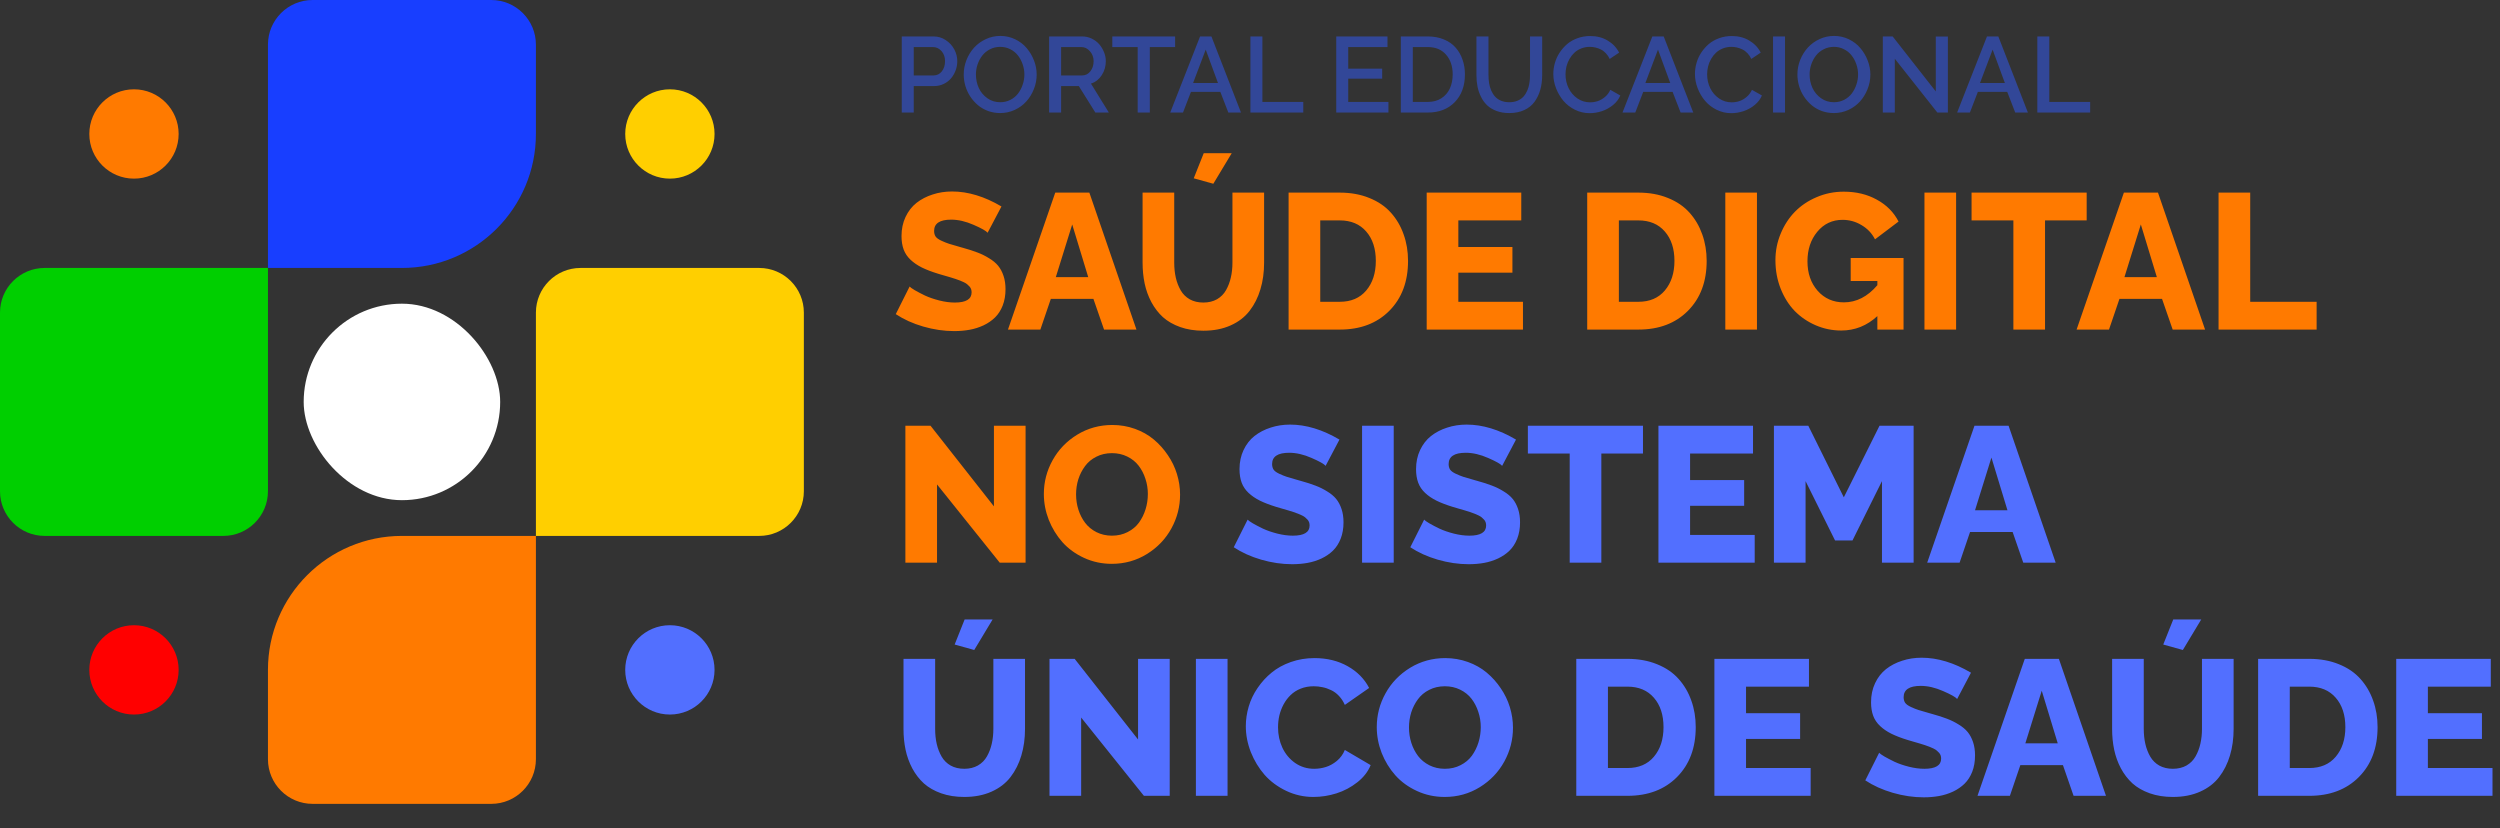
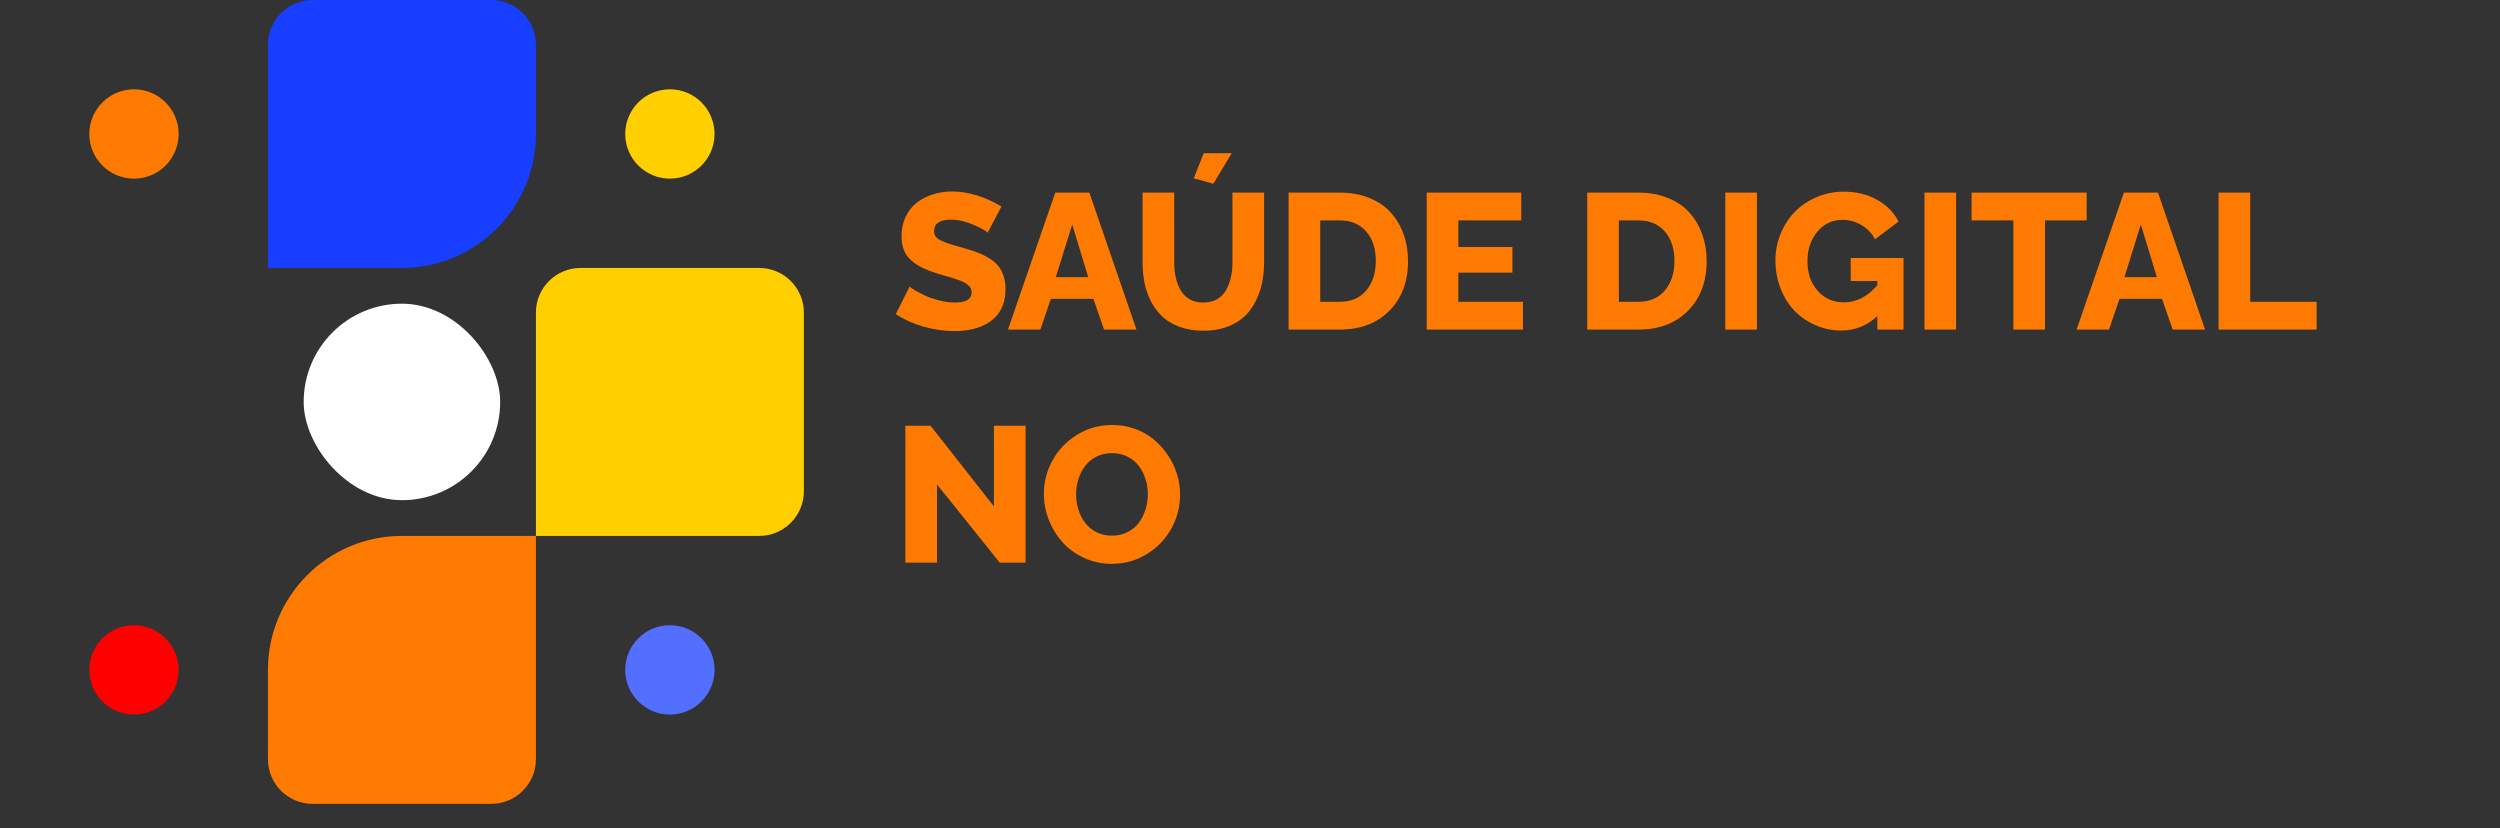
<svg xmlns="http://www.w3.org/2000/svg" width="311" height="103" viewBox="0 0 311 103" fill="none">
  <rect x="0" y="0" width="311" height="103" fill="#333333" stroke="none" />
  <path d="M122.859 28.953C122.68 28.727 122.098 28.398 121.113 27.969C120.137 27.539 119.207 27.324 118.324 27.324C116.91 27.324 116.203 27.793 116.203 28.73C116.203 28.996 116.262 29.223 116.379 29.41C116.504 29.598 116.742 29.773 117.094 29.938C117.445 30.102 117.766 30.23 118.055 30.324C118.344 30.418 118.824 30.559 119.496 30.746C119.629 30.785 119.727 30.812 119.789 30.828C120.5 31.023 121.105 31.219 121.605 31.414C122.105 31.602 122.586 31.84 123.047 32.129C123.516 32.41 123.891 32.723 124.172 33.066C124.453 33.41 124.676 33.828 124.84 34.32C125.004 34.805 125.086 35.359 125.086 35.984C125.086 36.734 124.969 37.41 124.734 38.012C124.5 38.605 124.184 39.098 123.785 39.488C123.387 39.879 122.91 40.207 122.355 40.473C121.801 40.73 121.223 40.914 120.621 41.023C120.02 41.133 119.379 41.188 118.699 41.188C117.434 41.188 116.152 41 114.855 40.625C113.566 40.25 112.426 39.734 111.434 39.078L113.156 35.645C113.242 35.746 113.457 35.898 113.801 36.102C114.152 36.305 114.578 36.527 115.078 36.77C115.586 37.004 116.176 37.207 116.848 37.379C117.527 37.551 118.172 37.637 118.781 37.637C120.172 37.637 120.867 37.215 120.867 36.371C120.867 36.23 120.848 36.102 120.809 35.984C120.77 35.859 120.703 35.746 120.609 35.645C120.516 35.543 120.422 35.453 120.328 35.375C120.234 35.289 120.098 35.203 119.918 35.117C119.738 35.031 119.578 34.961 119.438 34.906C119.297 34.844 119.102 34.773 118.852 34.695C118.602 34.617 118.391 34.551 118.219 34.496C118.047 34.441 117.805 34.371 117.492 34.285C117.18 34.199 116.926 34.125 116.73 34.062C115.918 33.812 115.234 33.551 114.68 33.277C114.133 33.004 113.664 32.684 113.273 32.316C112.883 31.949 112.598 31.527 112.418 31.051C112.238 30.566 112.148 30.004 112.148 29.363C112.148 28.488 112.316 27.695 112.652 26.984C112.988 26.273 113.441 25.691 114.012 25.238C114.59 24.785 115.258 24.438 116.016 24.195C116.773 23.945 117.582 23.82 118.441 23.82C120.426 23.82 122.473 24.441 124.582 25.684L122.859 28.953ZM131.273 23.961H135.516L141.375 41H137.344L136.02 37.18H130.723L129.422 41H125.391L131.273 23.961ZM135.375 34.473L133.383 27.922L131.344 34.473H135.375ZM150.938 22.859L148.5 22.18L149.742 19.062H153.223L150.938 22.859ZM149.695 41.141C148.633 41.141 147.672 40.988 146.812 40.684C145.961 40.379 145.246 39.969 144.668 39.453C144.098 38.93 143.617 38.305 143.227 37.578C142.844 36.852 142.566 36.082 142.395 35.27C142.223 34.449 142.137 33.582 142.137 32.668V23.961H146.074V32.668C146.074 33.348 146.141 33.977 146.273 34.555C146.406 35.125 146.609 35.648 146.883 36.125C147.156 36.594 147.531 36.965 148.008 37.238C148.492 37.504 149.055 37.637 149.695 37.637C150.344 37.637 150.91 37.5 151.395 37.227C151.879 36.945 152.254 36.566 152.52 36.09C152.793 35.605 152.992 35.082 153.117 34.52C153.25 33.949 153.316 33.332 153.316 32.668V23.961H157.254V32.668C157.254 33.871 157.102 34.977 156.797 35.984C156.5 36.992 156.051 37.887 155.449 38.668C154.855 39.441 154.066 40.047 153.082 40.484C152.105 40.922 150.977 41.141 149.695 41.141ZM160.301 41V23.961H166.664C168.031 23.961 169.258 24.184 170.344 24.629C171.438 25.066 172.332 25.676 173.027 26.457C173.723 27.23 174.25 28.129 174.609 29.152C174.977 30.168 175.16 31.27 175.16 32.457C175.16 35.035 174.383 37.105 172.828 38.668C171.281 40.223 169.227 41 166.664 41H160.301ZM166.664 27.418H164.238V37.543H166.664C168.07 37.543 169.168 37.074 169.957 36.137C170.754 35.191 171.152 33.965 171.152 32.457C171.152 30.934 170.754 29.715 169.957 28.801C169.16 27.879 168.062 27.418 166.664 27.418ZM189.457 37.543V41H177.48V23.961H189.246V27.418H181.418V30.723H188.145V33.922H181.418V37.543H189.457ZM197.449 41V23.961H203.812C205.18 23.961 206.406 24.184 207.492 24.629C208.586 25.066 209.48 25.676 210.176 26.457C210.871 27.23 211.398 28.129 211.758 29.152C212.125 30.168 212.309 31.27 212.309 32.457C212.309 35.035 211.531 37.105 209.977 38.668C208.43 40.223 206.375 41 203.812 41H197.449ZM203.812 27.418H201.387V37.543H203.812C205.219 37.543 206.316 37.074 207.105 36.137C207.902 35.191 208.301 33.965 208.301 32.457C208.301 30.934 207.902 29.715 207.105 28.801C206.309 27.879 205.211 27.418 203.812 27.418ZM214.629 41V23.961H218.566V41H214.629ZM230.227 32.094H236.801V41H233.543V39.324C232.246 40.52 230.75 41.117 229.055 41.117C227.945 41.117 226.891 40.902 225.891 40.473C224.891 40.043 224.02 39.453 223.277 38.703C222.543 37.945 221.957 37.02 221.52 35.926C221.082 34.824 220.863 33.637 220.863 32.363C220.863 31.207 221.082 30.105 221.52 29.059C221.957 28.004 222.547 27.098 223.289 26.34C224.039 25.574 224.941 24.969 225.996 24.523C227.051 24.07 228.172 23.844 229.359 23.844C230.914 23.844 232.289 24.176 233.484 24.84C234.688 25.496 235.586 26.402 236.18 27.559L233.25 29.773C232.867 29.023 232.309 28.434 231.574 28.004C230.848 27.566 230.062 27.348 229.219 27.348C227.938 27.348 226.887 27.844 226.066 28.836C225.254 29.82 224.848 31.043 224.848 32.504C224.848 33.988 225.27 35.211 226.113 36.172C226.965 37.133 228.055 37.613 229.383 37.613C230.938 37.613 232.324 36.902 233.543 35.48V34.953H230.227V32.094ZM239.402 41V23.961H243.34V41H239.402ZM259.582 27.418H254.402V41H250.465V27.418H245.262V23.961H259.582V27.418ZM264.211 23.961H268.453L274.312 41H270.281L268.957 37.18H263.66L262.359 41H258.328L264.211 23.961ZM268.312 34.473L266.32 27.922L264.281 34.473H268.312ZM275.988 41V23.961H279.926V37.543H288.188V41H275.988ZM116.566 60.262V70H112.629V52.961H115.758L123.645 62.992V52.961H127.582V70H124.371L116.566 60.262ZM129.855 61.457C129.855 59.957 130.219 58.555 130.945 57.25C131.672 55.938 132.691 54.879 134.004 54.074C135.324 53.27 136.781 52.867 138.375 52.867C139.359 52.867 140.297 53.027 141.188 53.348C142.078 53.668 142.859 54.109 143.531 54.672C144.203 55.234 144.785 55.883 145.277 56.617C145.777 57.344 146.156 58.129 146.414 58.973C146.672 59.816 146.801 60.668 146.801 61.527C146.801 63.02 146.441 64.422 145.723 65.734C145.004 67.047 143.988 68.109 142.676 68.922C141.363 69.734 139.906 70.141 138.305 70.141C137.078 70.141 135.93 69.894 134.859 69.402C133.789 68.91 132.891 68.258 132.164 67.445C131.445 66.633 130.879 65.707 130.465 64.668C130.059 63.621 129.855 62.551 129.855 61.457ZM138.328 66.637C139.047 66.637 139.695 66.488 140.273 66.191C140.859 65.894 141.332 65.5 141.691 65.008C142.051 64.508 142.324 63.953 142.512 63.344C142.699 62.734 142.793 62.105 142.793 61.457C142.793 60.793 142.691 60.16 142.488 59.559C142.293 58.949 142.012 58.406 141.645 57.93C141.277 57.453 140.805 57.074 140.227 56.793C139.656 56.512 139.023 56.371 138.328 56.371C137.609 56.371 136.961 56.52 136.383 56.816C135.805 57.105 135.336 57.496 134.977 57.988C134.617 58.473 134.34 59.016 134.145 59.617C133.957 60.219 133.863 60.848 133.863 61.504C133.863 62.168 133.961 62.805 134.156 63.414C134.352 64.023 134.633 64.57 135 65.055C135.367 65.531 135.836 65.914 136.406 66.203C136.984 66.492 137.625 66.637 138.328 66.637Z" fill="#FF7A00" />
-   <path d="M164.906 57.953C164.727 57.727 164.145 57.398 163.16 56.969C162.184 56.539 161.254 56.324 160.371 56.324C158.957 56.324 158.25 56.793 158.25 57.73C158.25 57.996 158.309 58.223 158.426 58.41C158.551 58.598 158.789 58.773 159.141 58.938C159.492 59.102 159.812 59.23 160.102 59.324C160.391 59.418 160.871 59.559 161.543 59.746C161.676 59.785 161.773 59.812 161.836 59.828C162.547 60.023 163.152 60.219 163.652 60.414C164.152 60.602 164.633 60.84 165.094 61.129C165.562 61.41 165.938 61.723 166.219 62.066C166.5 62.41 166.723 62.828 166.887 63.32C167.051 63.805 167.133 64.359 167.133 64.984C167.133 65.734 167.016 66.41 166.781 67.012C166.547 67.606 166.23 68.098 165.832 68.488C165.434 68.879 164.957 69.207 164.402 69.473C163.848 69.731 163.27 69.914 162.668 70.023C162.066 70.133 161.426 70.188 160.746 70.188C159.48 70.188 158.199 70 156.902 69.625C155.613 69.25 154.473 68.734 153.48 68.078L155.203 64.644C155.289 64.746 155.504 64.898 155.848 65.102C156.199 65.305 156.625 65.527 157.125 65.769C157.633 66.004 158.223 66.207 158.895 66.379C159.574 66.551 160.219 66.637 160.828 66.637C162.219 66.637 162.914 66.215 162.914 65.371C162.914 65.231 162.895 65.102 162.855 64.984C162.816 64.859 162.75 64.746 162.656 64.644C162.562 64.543 162.469 64.453 162.375 64.375C162.281 64.289 162.145 64.203 161.965 64.117C161.785 64.031 161.625 63.961 161.484 63.906C161.344 63.844 161.148 63.773 160.898 63.695C160.648 63.617 160.438 63.551 160.266 63.496C160.094 63.441 159.852 63.371 159.539 63.285C159.227 63.199 158.973 63.125 158.777 63.062C157.965 62.812 157.281 62.551 156.727 62.277C156.18 62.004 155.711 61.684 155.32 61.316C154.93 60.949 154.645 60.527 154.465 60.051C154.285 59.566 154.195 59.004 154.195 58.363C154.195 57.488 154.363 56.695 154.699 55.984C155.035 55.273 155.488 54.691 156.059 54.238C156.637 53.785 157.305 53.438 158.062 53.195C158.82 52.945 159.629 52.82 160.488 52.82C162.473 52.82 164.52 53.441 166.629 54.684L164.906 57.953ZM169.441 70V52.961H173.379V70H169.441ZM186.867 57.953C186.688 57.727 186.105 57.398 185.121 56.969C184.145 56.539 183.215 56.324 182.332 56.324C180.918 56.324 180.211 56.793 180.211 57.73C180.211 57.996 180.27 58.223 180.387 58.41C180.512 58.598 180.75 58.773 181.102 58.938C181.453 59.102 181.773 59.23 182.062 59.324C182.352 59.418 182.832 59.559 183.504 59.746C183.637 59.785 183.734 59.812 183.797 59.828C184.508 60.023 185.113 60.219 185.613 60.414C186.113 60.602 186.594 60.84 187.055 61.129C187.523 61.41 187.898 61.723 188.18 62.066C188.461 62.41 188.684 62.828 188.848 63.32C189.012 63.805 189.094 64.359 189.094 64.984C189.094 65.734 188.977 66.41 188.742 67.012C188.508 67.606 188.191 68.098 187.793 68.488C187.395 68.879 186.918 69.207 186.363 69.473C185.809 69.731 185.23 69.914 184.629 70.023C184.027 70.133 183.387 70.188 182.707 70.188C181.441 70.188 180.16 70 178.863 69.625C177.574 69.25 176.434 68.734 175.441 68.078L177.164 64.644C177.25 64.746 177.465 64.898 177.809 65.102C178.16 65.305 178.586 65.527 179.086 65.769C179.594 66.004 180.184 66.207 180.855 66.379C181.535 66.551 182.18 66.637 182.789 66.637C184.18 66.637 184.875 66.215 184.875 65.371C184.875 65.231 184.855 65.102 184.816 64.984C184.777 64.859 184.711 64.746 184.617 64.644C184.523 64.543 184.43 64.453 184.336 64.375C184.242 64.289 184.105 64.203 183.926 64.117C183.746 64.031 183.586 63.961 183.445 63.906C183.305 63.844 183.109 63.773 182.859 63.695C182.609 63.617 182.398 63.551 182.227 63.496C182.055 63.441 181.812 63.371 181.5 63.285C181.188 63.199 180.934 63.125 180.738 63.062C179.926 62.812 179.242 62.551 178.688 62.277C178.141 62.004 177.672 61.684 177.281 61.316C176.891 60.949 176.605 60.527 176.426 60.051C176.246 59.566 176.156 59.004 176.156 58.363C176.156 57.488 176.324 56.695 176.66 55.984C176.996 55.273 177.449 54.691 178.02 54.238C178.598 53.785 179.266 53.438 180.023 53.195C180.781 52.945 181.59 52.82 182.449 52.82C184.434 52.82 186.48 53.441 188.59 54.684L186.867 57.953ZM204.387 56.418H199.207V70H195.27V56.418H190.066V52.961H204.387V56.418ZM218.285 66.543V70H206.309V52.961H218.074V56.418H210.246V59.723H216.973V62.922H210.246V66.543H218.285ZM234.117 70V59.852L230.449 67.234H228.281L224.613 59.852V70H220.676V52.961H224.953L229.371 61.867L233.812 52.961H238.055V70H234.117ZM245.625 52.961H249.867L255.727 70H251.695L250.371 66.18H245.074L243.773 70H239.742L245.625 52.961ZM249.727 63.473L247.734 56.922L245.695 63.473H249.727ZM121.195 80.859L118.758 80.18L120 77.062H123.48L121.195 80.859ZM119.953 99.141C118.891 99.141 117.93 98.988 117.07 98.684C116.219 98.379 115.504 97.969 114.926 97.453C114.355 96.93 113.875 96.305 113.484 95.578C113.102 94.852 112.824 94.082 112.652 93.269C112.48 92.449 112.395 91.582 112.395 90.668V81.961H116.332V90.668C116.332 91.348 116.398 91.977 116.531 92.555C116.664 93.125 116.867 93.648 117.141 94.125C117.414 94.594 117.789 94.965 118.266 95.238C118.75 95.504 119.312 95.637 119.953 95.637C120.602 95.637 121.168 95.5 121.652 95.227C122.137 94.945 122.512 94.566 122.777 94.09C123.051 93.606 123.25 93.082 123.375 92.519C123.508 91.949 123.574 91.332 123.574 90.668V81.961H127.512V90.668C127.512 91.871 127.359 92.977 127.055 93.984C126.758 94.992 126.309 95.887 125.707 96.668C125.113 97.441 124.324 98.047 123.34 98.484C122.363 98.922 121.234 99.141 119.953 99.141ZM134.496 89.262V99H130.559V81.961H133.688L141.574 91.992V81.961H145.512V99H142.301L134.496 89.262ZM148.77 99V81.961H152.707V99H148.77ZM163.523 81.867C165.078 81.867 166.453 82.203 167.648 82.875C168.844 83.547 169.734 84.449 170.32 85.582L167.297 87.691C167.109 87.262 166.867 86.891 166.57 86.578C166.273 86.258 165.945 86.016 165.586 85.852C165.234 85.68 164.879 85.559 164.52 85.488C164.168 85.41 163.805 85.371 163.43 85.371C162.844 85.371 162.305 85.469 161.812 85.664C161.32 85.859 160.902 86.125 160.559 86.461C160.215 86.789 159.922 87.176 159.68 87.621C159.445 88.059 159.27 88.519 159.152 89.004C159.043 89.481 158.988 89.973 158.988 90.481C158.988 91.387 159.168 92.231 159.527 93.012C159.895 93.793 160.422 94.426 161.109 94.91C161.805 95.394 162.594 95.637 163.477 95.637C163.984 95.637 164.473 95.562 164.941 95.414C165.418 95.266 165.875 95.012 166.312 94.652C166.75 94.285 167.078 93.832 167.297 93.293L170.508 95.18C170.188 95.984 169.637 96.695 168.855 97.312C168.074 97.93 167.207 98.391 166.254 98.695C165.309 98.992 164.352 99.141 163.383 99.141C162.188 99.141 161.059 98.887 159.996 98.379C158.934 97.871 158.039 97.207 157.312 96.387C156.594 95.559 156.023 94.617 155.602 93.562C155.188 92.5 154.98 91.426 154.98 90.34C154.98 89.512 155.102 88.691 155.344 87.879C155.586 87.066 155.953 86.301 156.445 85.582C156.938 84.856 157.52 84.219 158.191 83.672C158.863 83.117 159.656 82.68 160.57 82.359C161.492 82.031 162.477 81.867 163.523 81.867ZM171.27 90.457C171.27 88.957 171.633 87.555 172.359 86.25C173.086 84.938 174.105 83.879 175.418 83.074C176.738 82.269 178.195 81.867 179.789 81.867C180.773 81.867 181.711 82.027 182.602 82.348C183.492 82.668 184.273 83.109 184.945 83.672C185.617 84.234 186.199 84.883 186.691 85.617C187.191 86.344 187.57 87.129 187.828 87.973C188.086 88.816 188.215 89.668 188.215 90.527C188.215 92.019 187.855 93.422 187.137 94.734C186.418 96.047 185.402 97.109 184.09 97.922C182.777 98.734 181.32 99.141 179.719 99.141C178.492 99.141 177.344 98.894 176.273 98.402C175.203 97.91 174.305 97.258 173.578 96.445C172.859 95.633 172.293 94.707 171.879 93.668C171.473 92.621 171.27 91.551 171.27 90.457ZM179.742 95.637C180.461 95.637 181.109 95.488 181.688 95.191C182.273 94.894 182.746 94.5 183.105 94.008C183.465 93.508 183.738 92.953 183.926 92.344C184.113 91.734 184.207 91.106 184.207 90.457C184.207 89.793 184.105 89.16 183.902 88.559C183.707 87.949 183.426 87.406 183.059 86.93C182.691 86.453 182.219 86.074 181.641 85.793C181.07 85.512 180.438 85.371 179.742 85.371C179.023 85.371 178.375 85.519 177.797 85.816C177.219 86.106 176.75 86.496 176.391 86.988C176.031 87.473 175.754 88.016 175.559 88.617C175.371 89.219 175.277 89.848 175.277 90.504C175.277 91.168 175.375 91.805 175.57 92.414C175.766 93.023 176.047 93.57 176.414 94.055C176.781 94.531 177.25 94.914 177.82 95.203C178.398 95.492 179.039 95.637 179.742 95.637ZM196.09 99V81.961H202.453C203.82 81.961 205.047 82.184 206.133 82.629C207.227 83.066 208.121 83.676 208.816 84.457C209.512 85.231 210.039 86.129 210.398 87.152C210.766 88.168 210.949 89.269 210.949 90.457C210.949 93.035 210.172 95.106 208.617 96.668C207.07 98.223 205.016 99 202.453 99H196.09ZM202.453 85.418H200.027V95.543H202.453C203.859 95.543 204.957 95.074 205.746 94.137C206.543 93.191 206.941 91.965 206.941 90.457C206.941 88.934 206.543 87.715 205.746 86.801C204.949 85.879 203.852 85.418 202.453 85.418ZM225.246 95.543V99H213.27V81.961H225.035V85.418H217.207V88.723H223.934V91.922H217.207V95.543H225.246ZM243.469 86.953C243.289 86.727 242.707 86.398 241.723 85.969C240.746 85.539 239.816 85.324 238.934 85.324C237.52 85.324 236.812 85.793 236.812 86.731C236.812 86.996 236.871 87.223 236.988 87.41C237.113 87.598 237.352 87.773 237.703 87.938C238.055 88.102 238.375 88.231 238.664 88.324C238.953 88.418 239.434 88.559 240.105 88.746C240.238 88.785 240.336 88.812 240.398 88.828C241.109 89.023 241.715 89.219 242.215 89.414C242.715 89.602 243.195 89.84 243.656 90.129C244.125 90.41 244.5 90.723 244.781 91.066C245.062 91.41 245.285 91.828 245.449 92.32C245.613 92.805 245.695 93.359 245.695 93.984C245.695 94.734 245.578 95.41 245.344 96.012C245.109 96.606 244.793 97.098 244.395 97.488C243.996 97.879 243.52 98.207 242.965 98.473C242.41 98.731 241.832 98.914 241.23 99.023C240.629 99.133 239.988 99.188 239.309 99.188C238.043 99.188 236.762 99 235.465 98.625C234.176 98.25 233.035 97.734 232.043 97.078L233.766 93.644C233.852 93.746 234.066 93.898 234.41 94.102C234.762 94.305 235.188 94.527 235.688 94.769C236.195 95.004 236.785 95.207 237.457 95.379C238.137 95.551 238.781 95.637 239.391 95.637C240.781 95.637 241.477 95.215 241.477 94.371C241.477 94.231 241.457 94.102 241.418 93.984C241.379 93.859 241.312 93.746 241.219 93.644C241.125 93.543 241.031 93.453 240.938 93.375C240.844 93.289 240.707 93.203 240.527 93.117C240.348 93.031 240.188 92.961 240.047 92.906C239.906 92.844 239.711 92.773 239.461 92.695C239.211 92.617 239 92.551 238.828 92.496C238.656 92.441 238.414 92.371 238.102 92.285C237.789 92.199 237.535 92.125 237.34 92.062C236.527 91.812 235.844 91.551 235.289 91.277C234.742 91.004 234.273 90.684 233.883 90.316C233.492 89.949 233.207 89.527 233.027 89.051C232.848 88.566 232.758 88.004 232.758 87.363C232.758 86.488 232.926 85.695 233.262 84.984C233.598 84.273 234.051 83.691 234.621 83.238C235.199 82.785 235.867 82.438 236.625 82.195C237.383 81.945 238.191 81.82 239.051 81.82C241.035 81.82 243.082 82.441 245.191 83.684L243.469 86.953ZM251.883 81.961H256.125L261.984 99H257.953L256.629 95.18H251.332L250.031 99H246L251.883 81.961ZM255.984 92.473L253.992 85.922L251.953 92.473H255.984ZM271.547 80.859L269.109 80.18L270.352 77.062H273.832L271.547 80.859ZM270.305 99.141C269.242 99.141 268.281 98.988 267.422 98.684C266.57 98.379 265.855 97.969 265.277 97.453C264.707 96.93 264.227 96.305 263.836 95.578C263.453 94.852 263.176 94.082 263.004 93.269C262.832 92.449 262.746 91.582 262.746 90.668V81.961H266.684V90.668C266.684 91.348 266.75 91.977 266.883 92.555C267.016 93.125 267.219 93.648 267.492 94.125C267.766 94.594 268.141 94.965 268.617 95.238C269.102 95.504 269.664 95.637 270.305 95.637C270.953 95.637 271.52 95.5 272.004 95.227C272.488 94.945 272.863 94.566 273.129 94.09C273.402 93.606 273.602 93.082 273.727 92.519C273.859 91.949 273.926 91.332 273.926 90.668V81.961H277.863V90.668C277.863 91.871 277.711 92.977 277.406 93.984C277.109 94.992 276.66 95.887 276.059 96.668C275.465 97.441 274.676 98.047 273.691 98.484C272.715 98.922 271.586 99.141 270.305 99.141ZM280.91 99V81.961H287.273C288.641 81.961 289.867 82.184 290.953 82.629C292.047 83.066 292.941 83.676 293.637 84.457C294.332 85.231 294.859 86.129 295.219 87.152C295.586 88.168 295.77 89.269 295.77 90.457C295.77 93.035 294.992 95.106 293.438 96.668C291.891 98.223 289.836 99 287.273 99H280.91ZM287.273 85.418H284.848V95.543H287.273C288.68 95.543 289.777 95.074 290.566 94.137C291.363 93.191 291.762 91.965 291.762 90.457C291.762 88.934 291.363 87.715 290.566 86.801C289.77 85.879 288.672 85.418 287.273 85.418ZM310.066 95.543V99H298.09V81.961H309.855V85.418H302.027V88.723H308.754V91.922H302.027V95.543H310.066Z" fill="#526FFF" />
-   <path d="M112.179 14V4.534H116.15C116.697 4.534 117.198 4.686 117.654 4.99C118.114 5.293 118.468 5.68 118.715 6.148C118.963 6.617 119.086 7.105 119.086 7.613C119.086 8.008 119.017 8.392 118.878 8.766C118.739 9.139 118.546 9.469 118.299 9.755C118.056 10.042 117.752 10.272 117.387 10.445C117.027 10.619 116.641 10.706 116.228 10.706H113.67V14H112.179ZM113.67 9.384H116.137C116.554 9.384 116.895 9.217 117.159 8.883C117.428 8.549 117.563 8.125 117.563 7.613C117.563 7.101 117.415 6.68 117.12 6.35C116.825 6.02 116.471 5.855 116.059 5.855H113.67V9.384ZM119.887 9.267C119.887 8.642 120.002 8.039 120.232 7.457C120.467 6.871 120.783 6.359 121.183 5.921C121.582 5.482 122.066 5.131 122.635 4.866C123.203 4.601 123.806 4.469 124.444 4.469C125.1 4.469 125.714 4.608 126.287 4.885C126.86 5.163 127.337 5.53 127.719 5.986C128.105 6.437 128.409 6.951 128.631 7.529C128.852 8.102 128.963 8.685 128.963 9.28C128.963 9.905 128.845 10.508 128.611 11.09C128.381 11.671 128.069 12.181 127.674 12.62C127.279 13.058 126.797 13.41 126.228 13.675C125.66 13.935 125.056 14.065 124.418 14.065C123.889 14.065 123.385 13.978 122.908 13.805C122.431 13.627 122.01 13.384 121.645 13.075C121.285 12.767 120.97 12.412 120.701 12.008C120.436 11.604 120.234 11.168 120.095 10.699C119.957 10.226 119.887 9.749 119.887 9.267ZM124.431 12.717C124.891 12.717 125.315 12.618 125.701 12.418C126.087 12.218 126.404 11.956 126.651 11.63C126.899 11.3 127.09 10.931 127.224 10.523C127.363 10.116 127.433 9.697 127.433 9.267C127.433 8.82 127.359 8.39 127.211 7.978C127.068 7.561 126.868 7.194 126.612 6.878C126.361 6.556 126.044 6.303 125.662 6.116C125.284 5.925 124.874 5.829 124.431 5.829C123.971 5.829 123.546 5.929 123.155 6.129C122.769 6.324 122.45 6.585 122.198 6.91C121.947 7.236 121.751 7.602 121.612 8.01C121.473 8.418 121.404 8.837 121.404 9.267C121.404 9.866 121.523 10.426 121.762 10.947C122.005 11.467 122.361 11.893 122.83 12.223C123.299 12.553 123.832 12.717 124.431 12.717ZM130.512 14V4.534H134.633C135.046 4.534 135.436 4.623 135.805 4.801C136.178 4.979 136.491 5.213 136.743 5.504C136.994 5.795 137.194 6.125 137.342 6.493C137.489 6.862 137.563 7.236 137.563 7.613C137.563 8.256 137.394 8.837 137.055 9.358C136.717 9.875 136.27 10.222 135.714 10.4L137.941 14H136.261L134.204 10.706H132.003V14H130.512ZM132.003 9.384H134.62C135.033 9.384 135.373 9.213 135.642 8.87C135.911 8.523 136.046 8.104 136.046 7.613C136.046 7.132 135.894 6.719 135.59 6.376C135.286 6.029 134.935 5.855 134.536 5.855H132.003V9.384ZM146.183 5.855H143.038V14H141.528V5.855H138.37V4.534H146.183V5.855ZM149.288 4.534H150.701L154.379 14H152.804L151.808 11.428H148.155L147.166 14H145.577L149.288 4.534ZM151.515 10.322L149.991 6.174L148.422 10.322H151.515ZM155.551 14V4.534H157.042V12.678H162.127V14H155.551ZM172.719 12.678V14H166.228V4.534H172.602V5.855H167.719V8.544H171.944V9.788H167.719V12.678H172.719ZM174.262 14V4.534H177.621C178.364 4.534 179.03 4.658 179.62 4.905C180.215 5.148 180.701 5.487 181.079 5.921C181.456 6.35 181.743 6.849 181.938 7.418C182.138 7.982 182.237 8.594 182.237 9.254C182.237 10.686 181.816 11.836 180.974 12.704C180.137 13.568 179.019 14 177.621 14H174.262ZM177.621 5.855H175.753V12.678H177.621C178.273 12.678 178.832 12.529 179.301 12.229C179.774 11.925 180.128 11.517 180.362 11.005C180.597 10.493 180.714 9.909 180.714 9.254C180.714 8.243 180.438 7.424 179.887 6.799C179.34 6.17 178.585 5.855 177.621 5.855ZM187.752 14.065C187.166 14.065 186.638 13.978 186.17 13.805C185.705 13.631 185.319 13.399 185.011 13.108C184.703 12.817 184.447 12.468 184.243 12.06C184.039 11.648 183.891 11.218 183.8 10.771C183.713 10.319 183.67 9.84 183.67 9.332V4.534H185.167V9.332C185.167 9.692 185.193 10.033 185.245 10.354C185.297 10.671 185.386 10.977 185.512 11.272C185.642 11.567 185.803 11.819 185.994 12.027C186.185 12.236 186.43 12.403 186.73 12.529C187.029 12.655 187.37 12.717 187.752 12.717C188.138 12.717 188.481 12.655 188.78 12.529C189.084 12.398 189.332 12.227 189.523 12.014C189.714 11.802 189.872 11.548 189.998 11.253C190.124 10.957 190.21 10.654 190.258 10.341C190.31 10.024 190.336 9.688 190.336 9.332V4.534H191.847V9.332C191.847 9.996 191.769 10.608 191.612 11.168C191.456 11.723 191.217 12.223 190.896 12.665C190.579 13.104 190.152 13.447 189.614 13.694C189.08 13.941 188.459 14.065 187.752 14.065ZM197.817 4.482C198.646 4.482 199.373 4.671 199.998 5.048C200.627 5.421 201.1 5.921 201.417 6.546L200.245 7.333C200.119 7.06 199.961 6.823 199.77 6.624C199.579 6.42 199.371 6.263 199.145 6.155C198.919 6.042 198.691 5.96 198.461 5.908C198.236 5.855 198.003 5.829 197.765 5.829C197.383 5.829 197.027 5.897 196.697 6.031C196.367 6.161 196.085 6.337 195.851 6.559C195.616 6.78 195.414 7.038 195.245 7.333C195.076 7.628 194.95 7.939 194.868 8.264C194.789 8.59 194.75 8.92 194.75 9.254C194.75 9.866 194.878 10.437 195.135 10.966C195.395 11.496 195.762 11.923 196.235 12.249C196.708 12.57 197.231 12.73 197.804 12.73C198.129 12.73 198.446 12.681 198.754 12.581C199.067 12.477 199.366 12.305 199.653 12.066C199.944 11.823 200.167 11.526 200.323 11.175L201.567 11.878C201.38 12.329 201.076 12.726 200.655 13.069C200.234 13.412 199.772 13.666 199.269 13.831C198.765 13.996 198.26 14.078 197.752 14.078C197.109 14.078 196.502 13.937 195.929 13.655C195.36 13.373 194.881 13.002 194.49 12.542C194.104 12.082 193.798 11.561 193.572 10.979C193.346 10.393 193.233 9.801 193.233 9.202C193.233 8.742 193.299 8.286 193.429 7.835C193.559 7.379 193.754 6.951 194.015 6.552C194.279 6.148 194.592 5.793 194.952 5.484C195.312 5.176 195.74 4.933 196.235 4.755C196.73 4.573 197.257 4.482 197.817 4.482ZM205.551 4.534H206.964L210.642 14H209.067L208.071 11.428H204.418L203.429 14H201.84L205.551 4.534ZM207.778 10.322L206.254 6.174L204.685 10.322H207.778ZM215.434 4.482C216.263 4.482 216.99 4.671 217.615 5.048C218.244 5.421 218.717 5.921 219.034 6.546L217.862 7.333C217.737 7.06 217.578 6.823 217.387 6.624C217.196 6.42 216.988 6.263 216.762 6.155C216.536 6.042 216.309 5.96 216.079 5.908C215.853 5.855 215.621 5.829 215.382 5.829C215 5.829 214.644 5.897 214.314 6.031C213.984 6.161 213.702 6.337 213.468 6.559C213.233 6.78 213.032 7.038 212.862 7.333C212.693 7.628 212.567 7.939 212.485 8.264C212.407 8.59 212.368 8.92 212.368 9.254C212.368 9.866 212.496 10.437 212.752 10.966C213.012 11.496 213.379 11.923 213.852 12.249C214.325 12.57 214.848 12.73 215.421 12.73C215.746 12.73 216.063 12.681 216.371 12.581C216.684 12.477 216.983 12.305 217.27 12.066C217.561 11.823 217.784 11.526 217.941 11.175L219.184 11.878C218.997 12.329 218.694 12.726 218.273 13.069C217.852 13.412 217.389 13.666 216.886 13.831C216.382 13.996 215.877 14.078 215.369 14.078C214.727 14.078 214.119 13.937 213.546 13.655C212.977 13.373 212.498 13.002 212.107 12.542C211.721 12.082 211.415 11.561 211.189 10.979C210.964 10.393 210.851 9.801 210.851 9.202C210.851 8.742 210.916 8.286 211.046 7.835C211.176 7.379 211.371 6.951 211.632 6.552C211.897 6.148 212.209 5.793 212.569 5.484C212.93 5.176 213.357 4.933 213.852 4.755C214.347 4.573 214.874 4.482 215.434 4.482ZM220.564 14V4.534H222.055V14H220.564ZM223.598 9.267C223.598 8.642 223.713 8.039 223.943 7.457C224.177 6.871 224.494 6.359 224.894 5.921C225.293 5.482 225.777 5.131 226.345 4.866C226.914 4.601 227.517 4.469 228.155 4.469C228.811 4.469 229.425 4.608 229.998 4.885C230.571 5.163 231.048 5.53 231.43 5.986C231.816 6.437 232.12 6.951 232.342 7.529C232.563 8.102 232.674 8.685 232.674 9.28C232.674 9.905 232.556 10.508 232.322 11.09C232.092 11.671 231.779 12.181 231.385 12.62C230.99 13.058 230.508 13.41 229.939 13.675C229.371 13.935 228.767 14.065 228.129 14.065C227.6 14.065 227.096 13.978 226.619 13.805C226.141 13.627 225.72 13.384 225.356 13.075C224.996 12.767 224.681 12.412 224.412 12.008C224.147 11.604 223.945 11.168 223.806 10.699C223.668 10.226 223.598 9.749 223.598 9.267ZM228.142 12.717C228.602 12.717 229.026 12.618 229.412 12.418C229.798 12.218 230.115 11.956 230.362 11.63C230.61 11.3 230.801 10.931 230.935 10.523C231.074 10.116 231.144 9.697 231.144 9.267C231.144 8.82 231.07 8.39 230.922 7.978C230.779 7.561 230.579 7.194 230.323 6.878C230.072 6.556 229.755 6.303 229.373 6.116C228.995 5.925 228.585 5.829 228.142 5.829C227.682 5.829 227.257 5.929 226.866 6.129C226.48 6.324 226.161 6.585 225.909 6.91C225.658 7.236 225.462 7.602 225.323 8.01C225.184 8.418 225.115 8.837 225.115 9.267C225.115 9.866 225.234 10.426 225.473 10.947C225.716 11.467 226.072 11.893 226.541 12.223C227.01 12.553 227.543 12.717 228.142 12.717ZM235.714 7.307V14H234.223V4.534H235.447L240.812 11.376V4.547H242.316V14H241.007L235.714 7.307ZM247.179 4.534H248.592L252.27 14H250.694L249.698 11.428H246.046L245.056 14H243.468L247.179 4.534ZM249.405 10.322L247.882 6.174L246.313 10.322H249.405ZM253.442 14V4.534H254.933V12.678H260.017V14H253.442Z" fill="#324798" />
  <rect x="37.778" y="37.778" width="24.444" height="24.444" rx="12.222" fill="white" />
  <path d="M33.333 83.333C33.333 74.129 40.795 66.667 50 66.667H66.667V94.444C66.667 97.513 64.179 100 61.111 100H38.889C35.821 100 33.333 97.513 33.333 94.444V83.333Z" fill="#FF7A00" />
  <path d="M66.667 38.889C66.667 35.821 69.154 33.333 72.222 33.333H94.445C97.513 33.333 100 35.821 100 38.889V61.111C100 64.179 97.513 66.667 94.445 66.667H66.667V38.889Z" fill="#FFCF00" />
-   <path d="M0 38.889C0 35.821 2.487 33.333 5.556 33.333H33.333V61.111C33.333 64.179 30.846 66.667 27.778 66.667H5.556C2.487 66.667 0 64.179 0 61.111V38.889Z" fill="#00CF00" />
  <path d="M33.333 5.556C33.333 2.487 35.821 0 38.889 0H61.111C64.179 0 66.667 2.487 66.667 5.556V16.667C66.667 25.871 59.205 33.333 50 33.333H33.333V5.556Z" fill="#183EFF" />
  <circle cx="83.333" cy="83.333" r="5.556" fill="#526FFF" />
  <circle cx="5.556" cy="5.556" r="5.556" transform="matrix(1 0 0 -1 11.111 88.889)" fill="#FF0000" />
  <circle cx="5.556" cy="5.556" r="5.556" transform="matrix(1 0 0 -1 11.111 22.222)" fill="#FF7A00" />
  <circle cx="5.556" cy="5.556" r="5.556" transform="matrix(1 0 0 -1 77.778 22.222)" fill="#FFCF00" />
</svg>